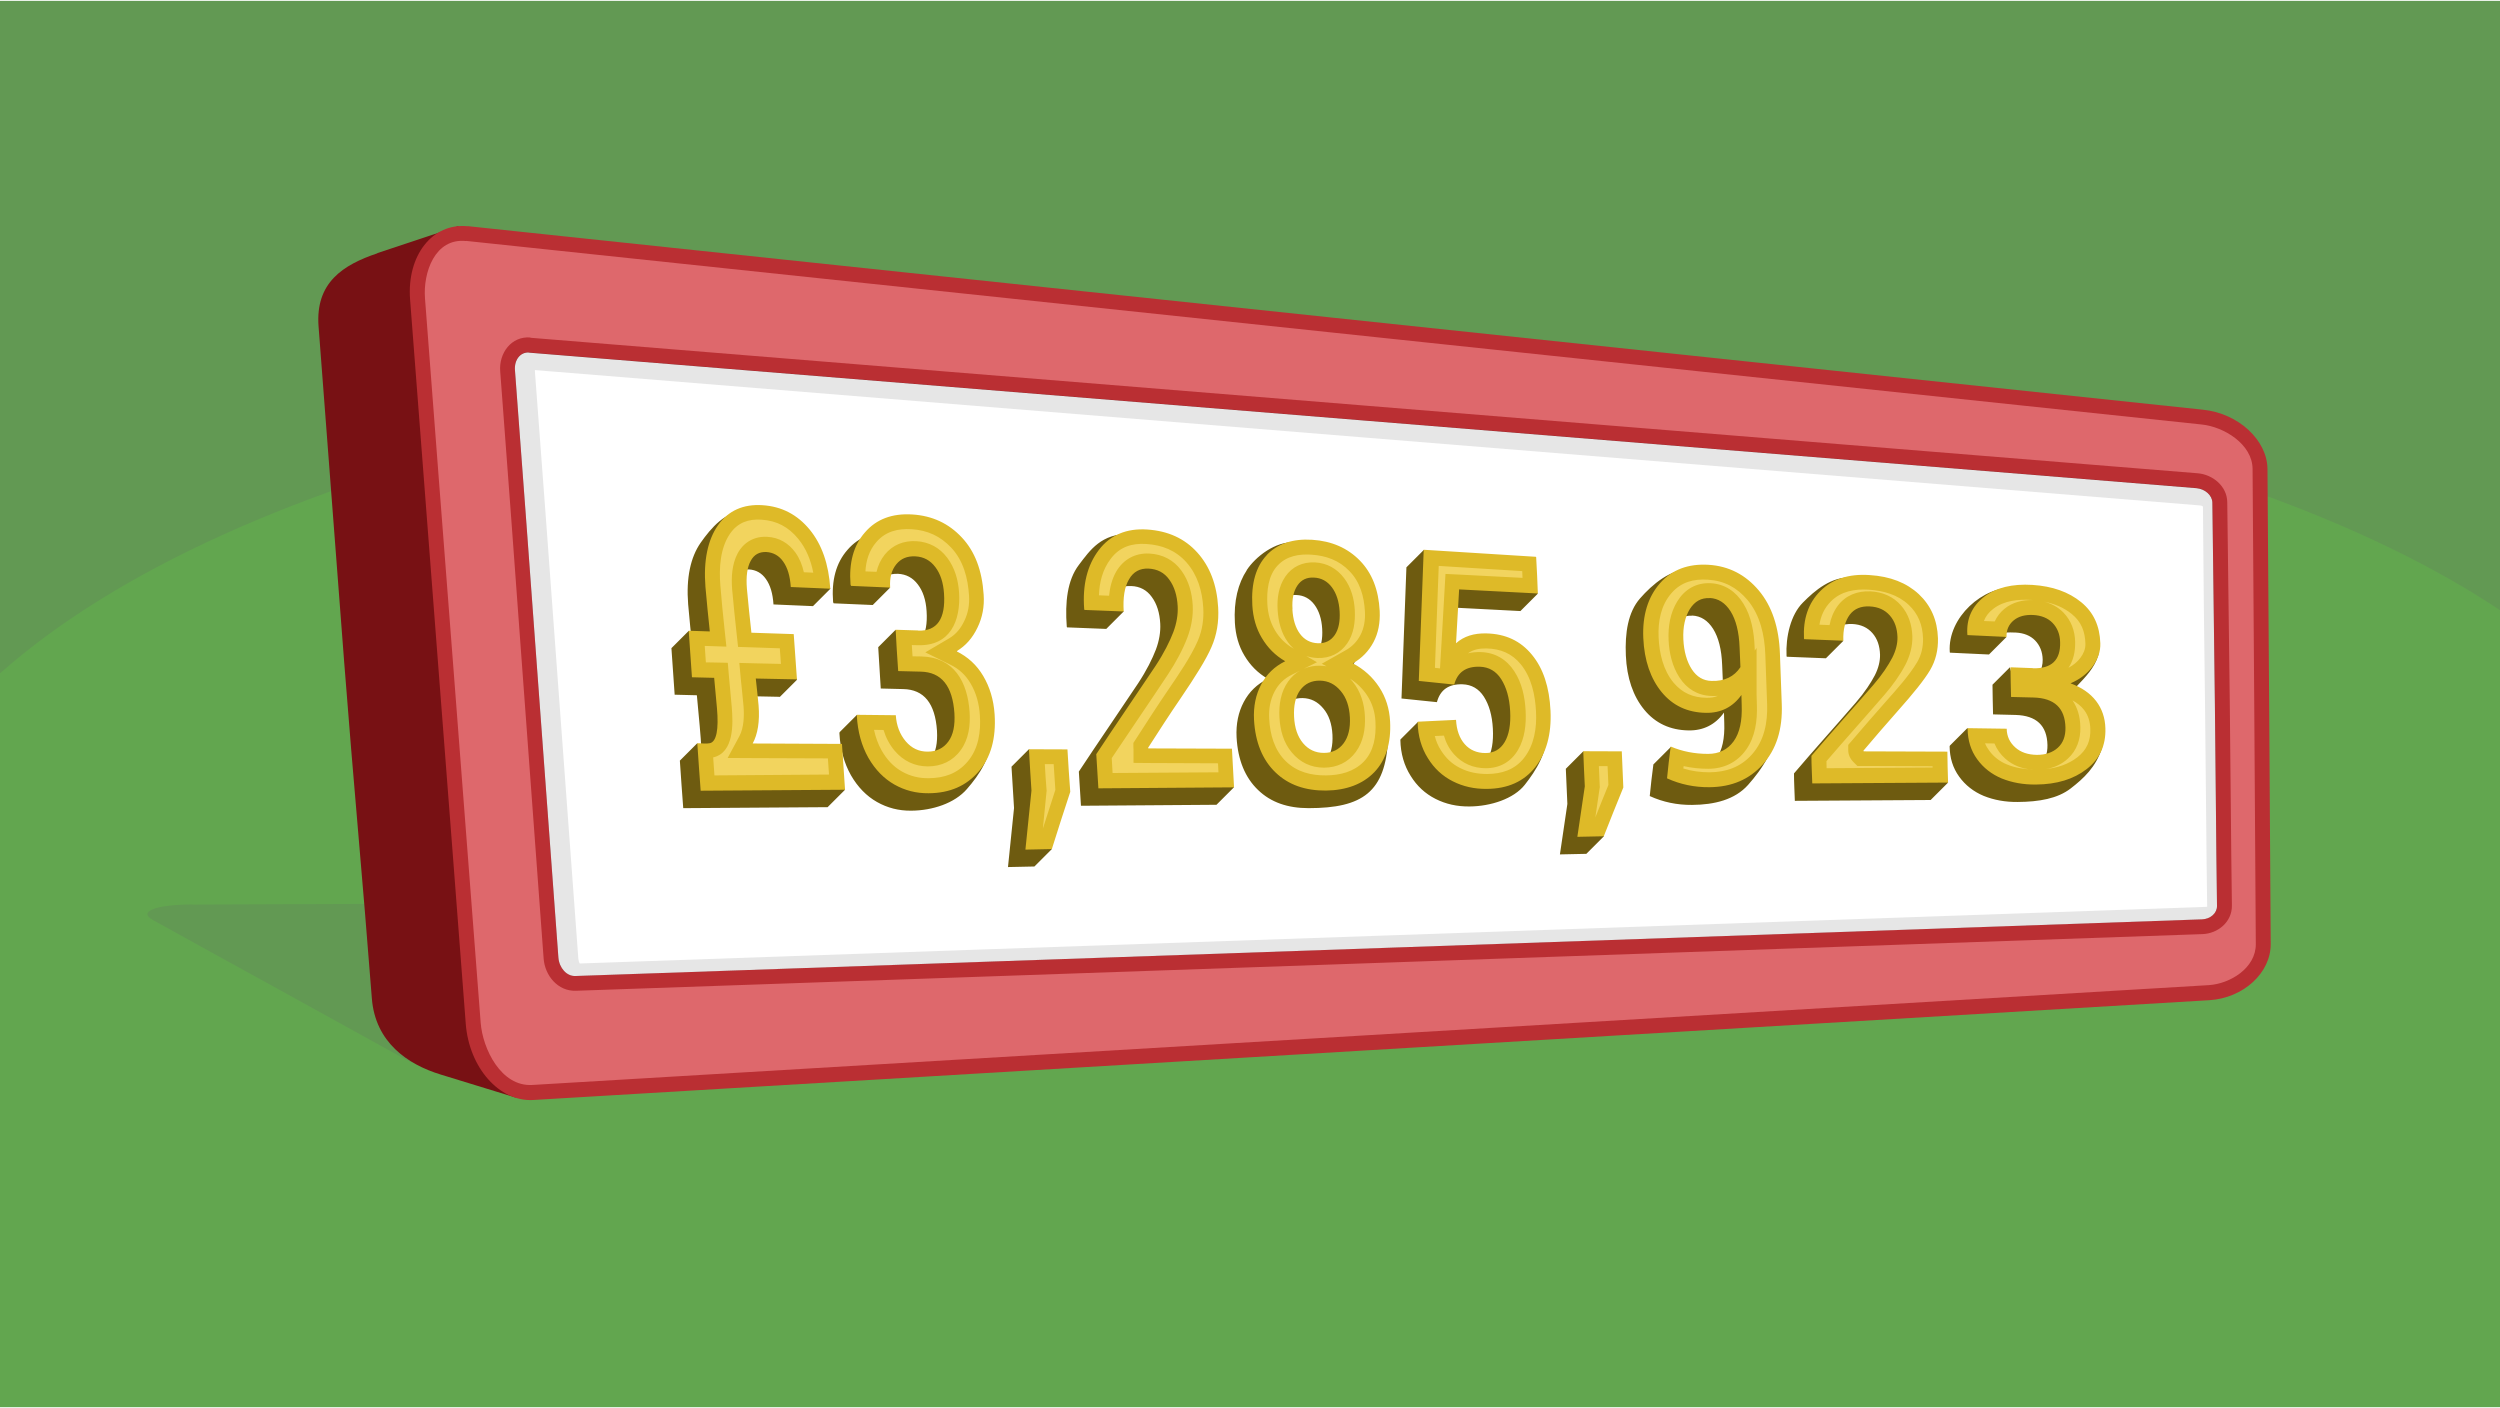
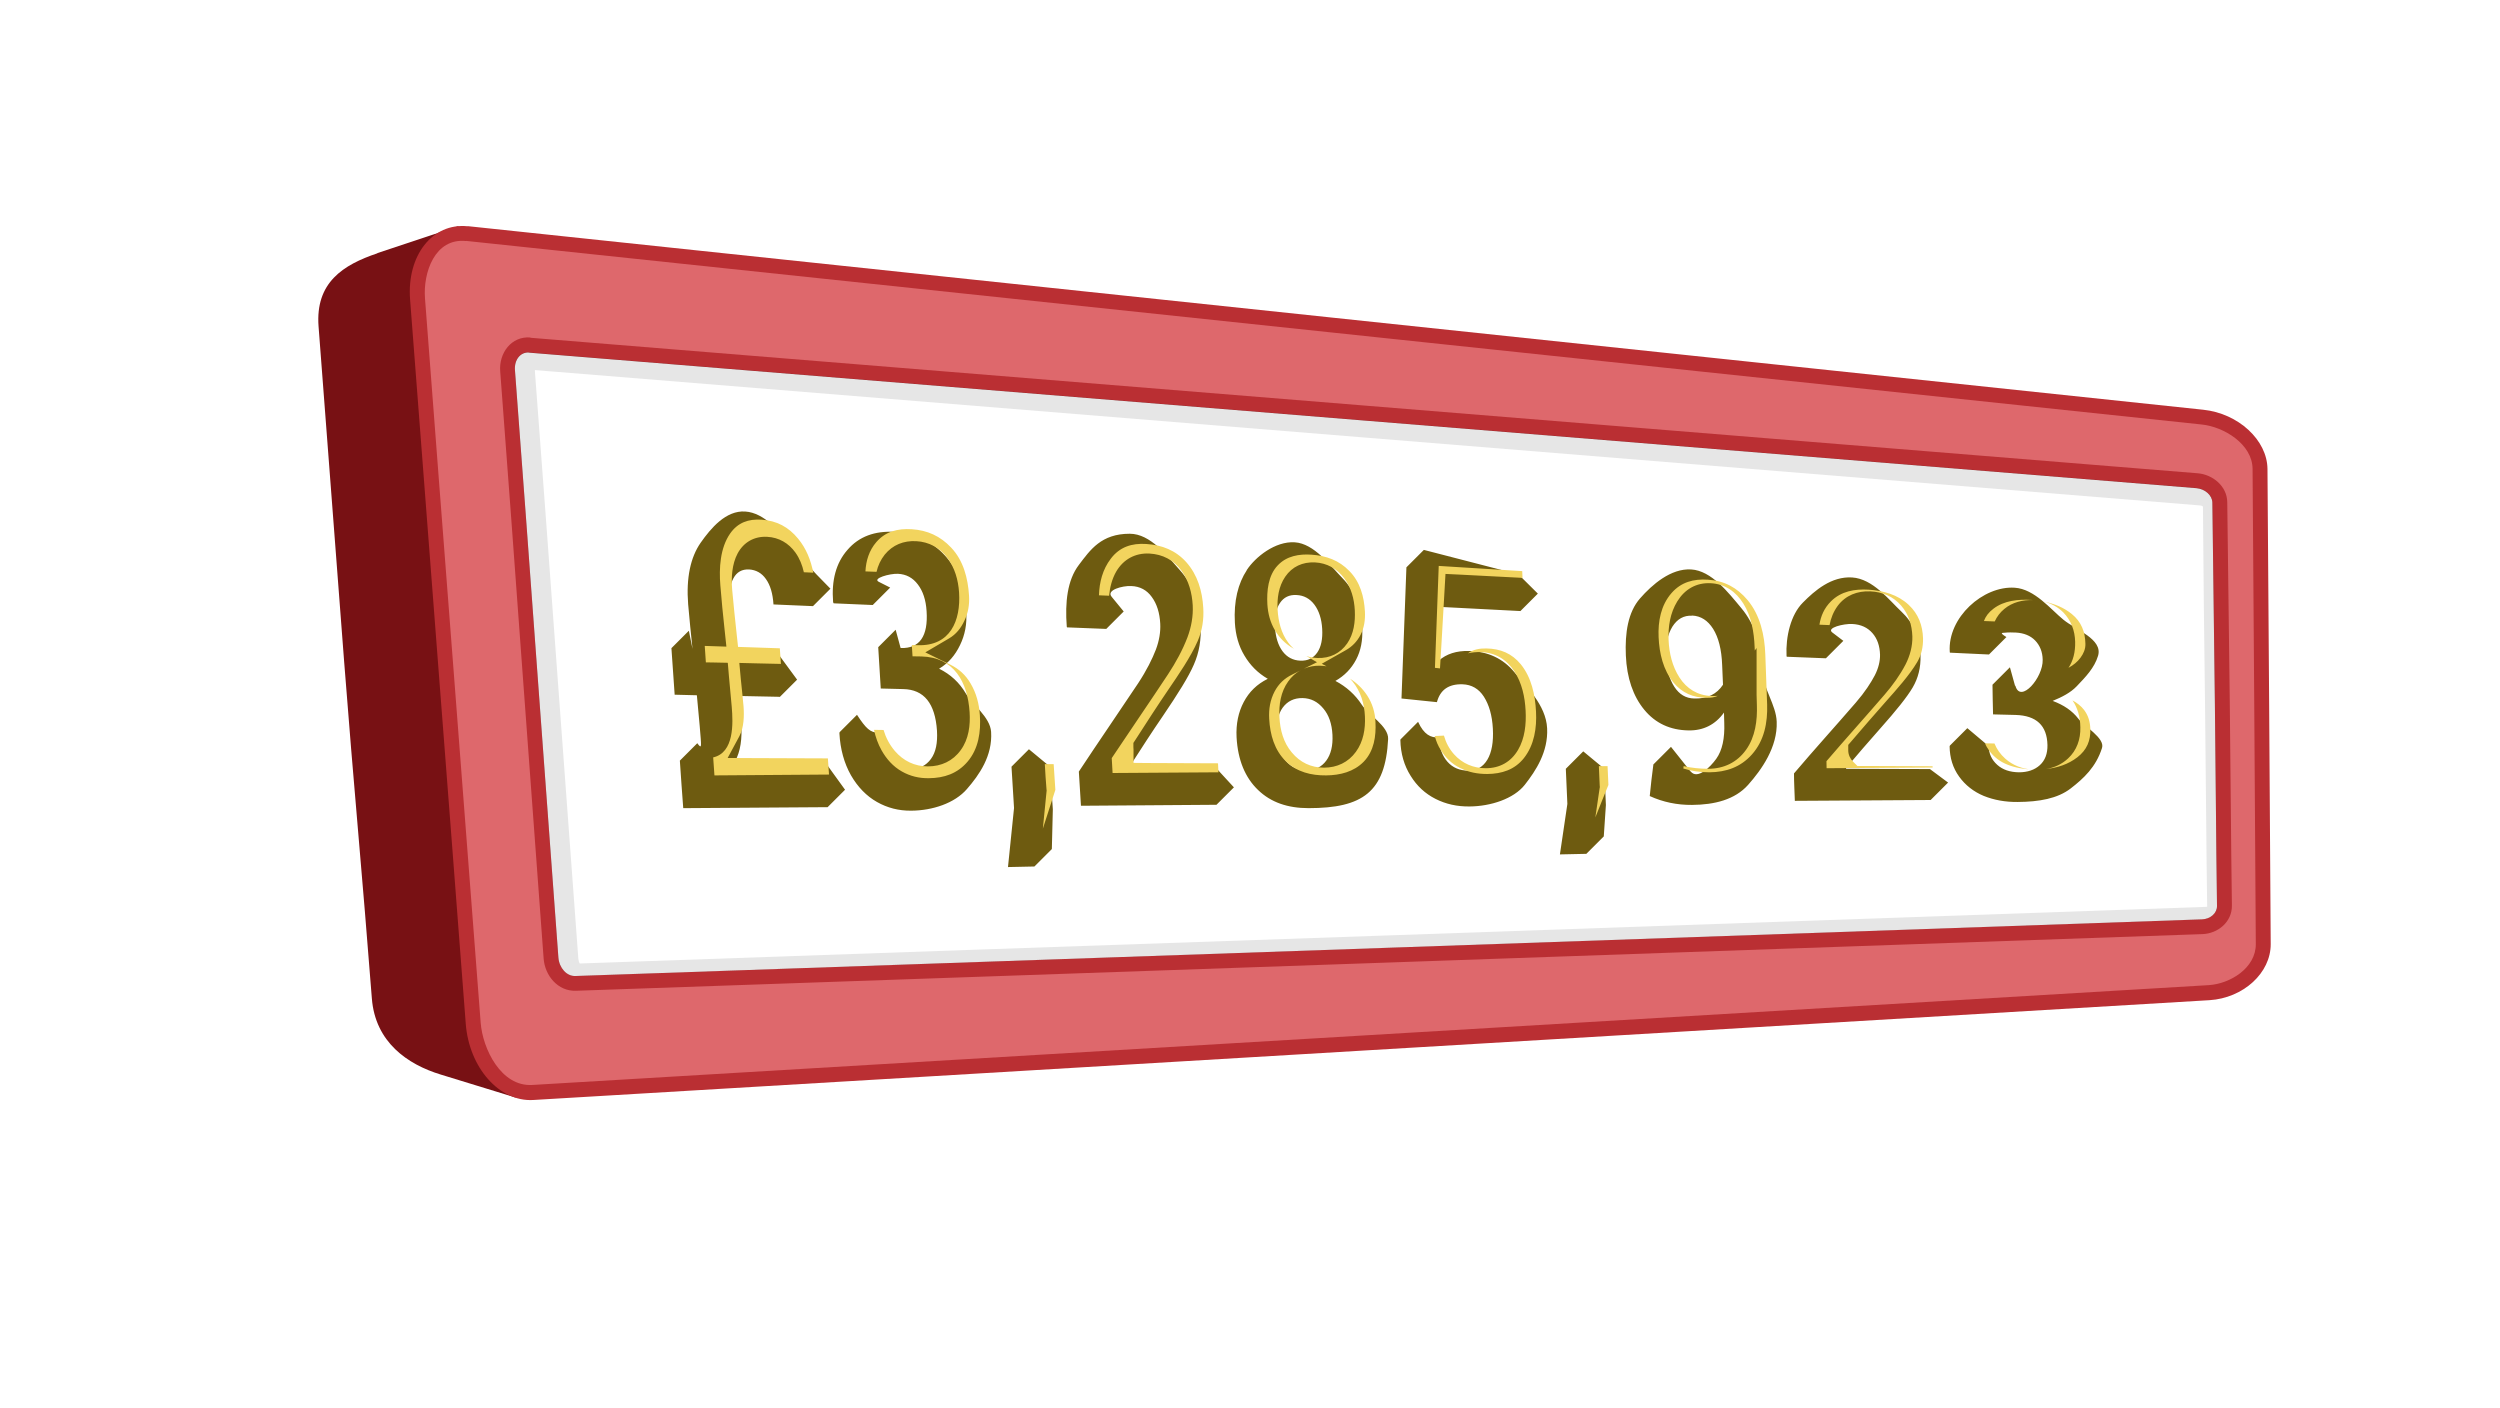
<svg xmlns="http://www.w3.org/2000/svg" xml:space="preserve" width="593px" height="334px" version="1.1" style="shape-rendering:geometricPrecision; text-rendering:geometricPrecision; image-rendering:optimizeQuality; fill-rule:evenodd; clip-rule:evenodd" viewBox="0 0 17783 10003">
  <defs>
    <style type="text/css">
   
    .fil1 {fill:#629953}
    .fil0 {fill:#62A64F}
    .fil2 {fill:#781114}
    .fil3 {fill:#BA2F33}
    .fil4 {fill:#DE686C}
    .fil5 {fill:#E6E6E6}
    .fil9 {fill:#F2D45E}
    .fil6 {fill:white}
    .fil7 {fill:#6E5B10;fill-rule:nonzero}
    .fil8 {fill:#DEBA28;fill-rule:nonzero}
   
  </style>
  </defs>
  <g id="Layer_x0020_1">
    <g id="_979310416">
-       <rect class="fil0" width="17783" height="10003" />
-       <path class="fil1" d="M17783 0l0 4334c-3814,-2545 -14395,-2545 -17783,449l0 -4783 17783 0z" />
-       <path class="fil1" d="M1367 6428c2187,-9 4378,-17 6567,-26 2187,-9 4378,-17 6567,-26 265,-1 521,22 567,50 127,79 256,158 384,237 128,79 253,158 381,237 47,29 -113,63 -354,76 -1993,107 -3987,214 -5977,321 -1992,107 -3986,214 -5977,321 -241,13 -527,-26 -636,-86 -300,-165 -599,-331 -900,-497 -301,-165 -601,-331 -901,-497 -109,-60 16,-110 281,-111z" />
      <path class="fil2" d="M2684 1794l574 -191c985,917 3756,448 5733,653 2105,218 4214,435 6322,653 256,26 466,216 468,421 4,563 9,1127 12,1690 3,563 6,1126 10,1690 1,205 -200,384 -446,399 -2037,118 -4075,236 -6111,355 -1914,111 -4060,-152 -5580,336l-531 -163c-236,-72 -466,-230 -490,-542 -66,-858 -131,-1536 -197,-2394 -66,-858 -117,-1526 -182,-2385 -24,-313 175,-439 419,-521z" />
      <path class="fil3" d="M3326 1602c2057,217 4115,435 6172,653 2057,218 4115,435 6174,653 250,26 455,216 457,421 4,563 8,1127 12,1690 4,563 7,1126 11,1690 1,205 -195,384 -436,399 -1988,118 -3976,236 -5963,355 -1987,118 -3975,236 -5961,355 -240,14 -455,-230 -479,-542 -66,-858 -131,-1717 -198,-2576 -66,-858 -132,-1717 -198,-2576 -24,-313 159,-547 409,-521zm438 899c1977,161 3953,321 5930,482 1976,161 3952,321 5930,482 61,5 112,51 113,102 6,478 12,956 18,1435 6,477 8,956 15,1434 1,51 -46,94 -107,96 -1930,67 -3858,135 -5786,202 -1928,67 -3856,134 -5785,201 -61,2 -114,-57 -120,-131 -52,-696 -103,-1392 -154,-2088 -51,-696 -102,-1393 -155,-2090 -6,-74 39,-131 101,-126z" />
      <path class="fil4" d="M3315 1708c-222,-23 -306,225 -292,407 66,859 131,1718 198,2576 66,859 132,1717 198,2576 14,187 145,457 367,444 1987,-118 3974,-236 5961,-355 1988,-118 3975,-236 5963,-355 153,-9 337,-122 336,-292 -4,-563 -7,-1126 -11,-1690 -4,-563 -8,-1127 -12,-1690 -1,-176 -204,-300 -362,-316 -2058,-218 -4116,-435 -6174,-653 -2057,-218 -4115,-436 -6172,-653zm458 688c1977,161 3953,321 5930,482 1977,161 3953,321 5930,482 108,9 209,93 210,206 6,478 12,957 18,1435 6,478 8,956 15,1433 2,116 -98,200 -210,204 -1929,67 -3857,135 -5786,202 -1928,67 -3856,134 -5784,201 -128,4 -220,-108 -229,-229 -52,-696 -103,-1392 -154,-2089 -51,-697 -102,-1393 -155,-2089 -10,-128 79,-251 215,-240z" />
      <path class="fil5" d="M3764 2502c1977,161 3953,321 5930,482 1976,161 3952,321 5930,482 61,5 112,51 113,102 6,478 12,956 18,1435 6,477 8,956 15,1434 1,51 -46,94 -107,96 -1930,67 -3858,135 -5786,202 -1928,67 -3856,134 -5785,201 -61,2 -114,-57 -120,-131 -52,-696 -103,-1392 -154,-2088 -51,-696 -102,-1393 -155,-2090 -6,-74 39,-131 101,-126z" />
      <path class="fil6" d="M3805 2626c0,4 0,8 0,11 53,697 104,1393 155,2090 51,696 102,1392 154,2088 1,9 6,29 10,32 1928,-68 3856,-134 5785,-201 1929,-67 3857,-135 5786,-202 1,0 3,0 5,-1 -7,-474 -9,-948 -15,-1422 -6,-478 -12,-957 -15,-1424 -3,-4 -13,-8 -18,-8 -1977,-161 -3953,-321 -5930,-482 -1972,-161 -3944,-321 -5916,-481z" />
      <path class="fil7" d="M5545 4950c-99,-2 -196,-4 -293,-6 6,64 15,128 20,192 9,113 -6,204 -42,270 211,1 422,2 635,3l146 202 -124 124c-344,2 -686,5 -1027,7 -9,-113 -16,-225 -24,-338l124 -124c35,48 29,25 17,-124 -6,-72 -13,-145 -20,-217 -53,-1 -105,-2 -158,-4l-23 -331 124 -124 26 129c-11,-105 -22,-211 -31,-317 -15,-188 17,-335 89,-438 73,-104 180,-231 317,-222 138,9 248,147 335,252 72,87 111,136 271,297l-124 124c-94,-4 -187,-8 -281,-12 -5,-78 -23,-138 -54,-181 -30,-43 -71,-65 -120,-68 -50,-2 -87,18 -111,63 -25,45 -34,111 -27,198 9,105 21,209 32,313 99,4 201,7 301,10l147 200 -124 124zm863 -347c133,4 195,-83 183,-263 -5,-79 -26,-142 -62,-189 -36,-48 -83,-73 -141,-76 -59,-3 -185,33 -137,57l81 41 -124 124c-92,-4 -185,-8 -278,-12 -2,-4 -4,-7 -4,-10 -12,-152 20,-277 103,-371 81,-94 194,-136 337,-127 142,9 259,64 352,164 93,99 144,234 155,407 6,84 -9,162 -44,234 -35,73 -83,129 -149,168 81,40 144,98 190,176 46,78 173,168 180,273 11,171 -85,307 -172,407 -87,101 -245,153 -396,154 -89,1 -170,-20 -244,-62 -74,-42 -136,-105 -185,-190 -48,-85 -76,-185 -82,-298 0,-2 1,-5 1,-8l124 -124c64,98 95,127 152,127 5,75 29,136 71,186 42,49 93,73 155,73 64,0 113,-24 148,-72 35,-48 48,-114 43,-201 -13,-194 -92,-293 -240,-296 -55,-1 -108,-2 -160,-4l-18 -294 124 -124 35 129zm1061 845l20 302 -7 283 -124 124 -188 4 43 -420 -18 -294 124 -124 151 125zm220 276c-5,-81 -10,-161 -15,-242 139,-211 282,-418 421,-627 62,-94 102,-176 127,-241 24,-64 34,-126 31,-184 -4,-77 -24,-141 -60,-190 -35,-49 -84,-76 -147,-78 -61,-3 -179,28 -139,76l86 105 -124 124c-94,-4 -186,-8 -279,-11 -1,-2 -2,-4 -2,-7 -13,-171 4,-329 86,-437 81,-107 159,-222 362,-222 148,0 266,158 356,258 89,99 139,229 148,390 6,103 -10,197 -48,283 -37,86 -112,206 -220,365 -79,115 -154,232 -230,350 0,2 1,4 1,5 199,1 397,2 595,2l139 151 -124 124c-322,2 -644,5 -965,7zm1392 -508c4,80 25,141 64,188 38,45 87,69 148,69 60,0 107,-23 141,-69 33,-45 48,-106 44,-184 -4,-77 -25,-140 -65,-187 -40,-48 -88,-73 -148,-74 -60,-1 -107,22 -141,68 -33,46 -47,110 -43,188zm-12 -765c4,73 22,132 54,175 32,43 75,65 127,67 53,2 92,-18 120,-58 28,-41 39,-97 35,-168 -4,-71 -23,-129 -55,-172 -33,-44 -76,-67 -128,-69 -51,-3 -90,16 -117,56 -28,41 -40,97 -35,170zm-201 -402c62,-94 203,-207 342,-198 139,9 252,166 339,255 86,88 133,207 141,358 4,84 -10,158 -44,222 -34,64 -82,114 -147,151 78,41 141,98 188,170 47,72 191,152 187,243 -19,377 -181,492 -566,492 -148,0 -268,-41 -359,-129 -92,-88 -144,-213 -153,-375 -5,-95 13,-179 51,-251 38,-72 94,-127 171,-165 -71,-41 -125,-96 -166,-165 -41,-68 -63,-146 -68,-233 -9,-156 23,-281 85,-375zm1935 32l136 135 -124 124c-187,-10 -374,-19 -560,-29 -7,128 -15,256 -22,383 56,-50 128,-72 215,-70 137,3 244,54 325,152 80,98 224,231 232,398 8,168 -80,301 -159,402 -79,100 -243,153 -393,154 -89,1 -169,-17 -242,-54 -73,-37 -132,-91 -177,-164 -46,-73 -71,-158 -73,-255 0,-2 1,-4 2,-5l124 -124c42,91 90,114 147,111 4,74 25,131 62,173 37,42 87,63 147,63 61,0 106,-26 137,-78 31,-52 44,-126 39,-220 -5,-95 -27,-170 -64,-228 -36,-56 -87,-86 -152,-88 -99,-3 -159,40 -182,127 -84,-8 -169,-17 -252,-26 12,-311 23,-622 35,-933l124 -124 673 174zm609 1381l11 258 -15 223 -124 124 -188 4 53 -359 -11 -250 124 -124 151 125zm614 19c48,60 139,-30 182,-90 43,-60 61,-146 57,-255 -1,-25 -2,-49 -2,-74 -61,86 -147,129 -252,127 -131,-2 -236,-51 -315,-147 -79,-96 -124,-225 -131,-386 -7,-160 15,-308 101,-406 85,-97 219,-215 364,-206 144,9 263,163 357,276 93,111 144,262 150,451 4,119 97,237 101,356 7,181 -108,342 -203,449 -94,106 -240,142 -399,143 -106,1 -207,-20 -301,-63 7,-75 16,-150 26,-226 0,0 0,0 1,0l124 -124 140 176zm11 -1108c-60,-3 -106,23 -141,78 -34,56 -50,127 -46,215 4,87 25,159 60,213 35,54 82,82 141,83 93,3 161,-31 205,-98 -2,-46 -4,-93 -6,-140 -4,-111 -26,-196 -64,-257 -38,-60 -87,-92 -149,-95zm730 1317c-2,-65 -6,-130 -6,-195 145,-171 295,-336 440,-504 65,-75 107,-141 135,-194 26,-51 38,-101 37,-147 -2,-62 -19,-113 -54,-153 -35,-40 -82,-62 -144,-65 -61,-3 -185,27 -142,60l79 60 -124 124c-93,-4 -185,-7 -278,-11 -1,-2 -2,-3 -2,-5 -7,-138 30,-294 116,-380 85,-86 203,-188 350,-179 149,9 265,163 351,243 86,81 132,185 136,314 2,83 -16,158 -56,226 -40,68 -118,165 -231,292 -83,93 -163,187 -243,281 0,2 1,4 2,5 198,1 396,1 595,2l129 96 -124 124c-323,2 -644,4 -965,6zm1569 -818c36,128 198,-58 194,-186 -1,-56 -20,-102 -54,-137 -33,-34 -80,-53 -137,-56 -26,-1 -53,-2 -77,1 -15,2 -47,-4 10,31l-124 124c-93,-4 -185,-8 -278,-13 -1,-2 -1,-4 -1,-6 -16,-244 238,-471 462,-456 142,9 258,156 347,228 88,72 281,138 246,256 -26,87 -90,152 -152,217 -44,46 -105,77 -171,104 78,29 139,70 182,126 42,55 192,139 169,209 -43,136 -131,217 -223,288 -93,72 -225,95 -376,96 -89,1 -170,-14 -242,-43 -72,-30 -131,-76 -175,-137 -45,-62 -67,-134 -68,-216 0,-1 1,-4 2,-5l124 -124 152 128c1,54 21,97 61,133 39,35 90,52 154,53 61,0 112,-17 149,-51 37,-34 55,-81 54,-143 -3,-139 -79,-210 -227,-214 -54,-1 -106,-2 -160,-4 -1,-70 -4,-140 -4,-211l124 -124 36 130z" />
-       <path class="fil8" d="M5669 4826c-99,-2 -196,-4 -293,-6 6,64 15,128 20,192 9,113 -6,204 -42,270 211,1 422,2 635,3 7,109 15,217 22,326 -344,2 -686,5 -1027,7 -9,-113 -16,-225 -24,-338 31,0 61,6 89,0 48,-10 64,-99 51,-248 -6,-72 -13,-145 -20,-217 -53,-1 -105,-2 -158,-4 -7,-110 -16,-221 -23,-331 50,1 100,3 150,5 -11,-105 -22,-211 -31,-317 -15,-188 17,-335 89,-438 73,-104 180,-152 317,-143 138,9 248,68 335,173 87,106 136,246 147,421 -94,-4 -187,-8 -281,-12 -5,-78 -23,-138 -54,-181 -30,-43 -71,-65 -120,-68 -50,-2 -87,18 -111,63 -25,45 -34,111 -27,198 9,105 21,209 32,313 99,4 201,7 301,10 7,108 16,216 23,323zm863 -347c133,5 195,-83 183,-263 -5,-79 -26,-142 -62,-189 -36,-48 -83,-73 -141,-76 -59,-3 -103,15 -137,57 -33,41 -48,96 -43,165 -92,-4 -185,-8 -278,-12 -2,-4 -4,-7 -4,-10 -12,-152 20,-277 103,-371 81,-94 194,-136 337,-127 142,9 259,64 352,164 93,99 144,234 155,407 6,84 -9,162 -44,234 -35,73 -83,129 -149,168 81,40 144,98 190,176 46,78 74,168 81,273 11,171 -27,307 -114,407 -87,101 -204,153 -355,154 -89,1 -170,-20 -244,-62 -74,-42 -136,-105 -185,-190 -48,-85 -76,-185 -82,-298 0,-2 1,-5 1,-8 93,1 185,2 276,3 5,75 29,136 71,186 42,49 93,73 155,73 64,0 113,-24 148,-72 35,-48 48,-114 43,-201 -13,-194 -92,-293 -240,-296 -55,-1 -108,-2 -160,-4 -7,-98 -13,-195 -18,-294 53,2 105,4 159,5zm1061 845c6,101 12,201 20,302 -45,135 -88,271 -131,407 -64,1 -126,2 -188,4 15,-140 29,-280 43,-420 -7,-98 -12,-195 -18,-294 92,1 183,1 275,1zm220 276c-5,-81 -10,-161 -15,-242 139,-211 282,-418 421,-627 62,-94 102,-176 127,-241 24,-64 34,-126 31,-184 -4,-77 -24,-141 -60,-190 -35,-49 -84,-75 -147,-78 -61,-3 -108,22 -139,76 -32,54 -44,130 -38,229 -94,-4 -186,-8 -279,-11 -1,-2 -2,-4 -2,-7 -13,-171 22,-311 104,-419 81,-107 198,-156 345,-146 148,10 266,64 356,164 89,99 139,229 148,390 6,103 -10,197 -48,283 -37,86 -112,206 -220,365 -79,115 -154,232 -230,350 0,2 1,4 1,5 199,1 397,2 595,2 5,92 10,184 15,275 -322,2 -644,5 -965,7zm1392 -508c4,80 25,141 64,188 38,45 87,69 148,69 60,0 107,-23 141,-69 33,-45 48,-106 44,-184 -4,-77 -25,-140 -65,-187 -40,-48 -88,-73 -148,-74 -60,-1 -107,22 -141,68 -33,46 -47,110 -43,188zm-12 -765c4,73 22,132 54,175 32,43 75,65 127,67 53,2 92,-18 120,-58 28,-41 39,-97 35,-168 -4,-71 -23,-129 -55,-172 -33,-44 -76,-67 -128,-69 -51,-3 -90,16 -117,56 -28,41 -40,97 -35,170zm-183 -385c77,-81 186,-118 324,-109 139,9 252,59 339,148 86,88 133,207 141,358 4,84 -10,158 -44,222 -34,64 -82,114 -147,151 78,41 141,98 188,170 47,72 72,152 77,243 8,155 -30,275 -112,361 -82,85 -198,129 -344,131 -148,1 -268,-41 -359,-129 -92,-88 -144,-213 -153,-375 -5,-95 13,-179 51,-251 38,-72 94,-127 171,-165 -71,-41 -125,-96 -166,-165 -41,-68 -63,-146 -68,-233 -9,-156 26,-276 103,-357zm1917 14c5,87 9,174 12,259 -187,-10 -374,-19 -560,-29 -7,128 -15,256 -22,383 56,-50 128,-72 215,-70 137,3 244,53 325,152 81,98 124,231 132,398 8,168 -30,301 -109,402 -79,100 -193,153 -344,154 -89,1 -169,-17 -242,-54 -73,-37 -132,-91 -177,-164 -46,-73 -71,-158 -73,-255 0,-2 1,-4 2,-5 90,-4 181,-8 271,-13 4,74 25,131 62,173 37,42 87,63 147,63 61,0 106,-26 137,-78 31,-52 44,-126 39,-220 -5,-95 -27,-170 -64,-228 -36,-56 -87,-86 -152,-88 -99,-3 -159,40 -182,127 -84,-8 -169,-17 -252,-26 12,-311 23,-622 35,-933 265,17 531,34 797,50zm609 1381c4,86 7,172 11,258 -48,116 -93,231 -139,347 -64,1 -126,2 -188,4 17,-120 35,-240 53,-359 -5,-83 -7,-167 -11,-250 92,0 183,1 275,1zm614 19c77,0 139,-30 182,-90 43,-60 61,-146 57,-255 -1,-25 -2,-49 -2,-74 -61,86 -147,129 -252,127 -131,-2 -236,-51 -315,-147 -79,-96 -124,-225 -131,-386 -7,-160 33,-291 119,-389 85,-97 202,-140 346,-131 144,9 263,71 357,183 93,111 144,262 150,451 4,119 9,237 13,356 7,181 -39,323 -135,430 -94,106 -221,161 -380,162 -106,1 -207,-20 -301,-63 7,-75 16,-150 26,-226 0,0 0,0 1,0 79,34 168,52 264,52zm11 -1108c-60,-3 -106,23 -141,78 -34,56 -50,127 -46,215 4,87 25,159 60,213 35,54 82,82 141,83 93,3 161,-31 205,-98 -2,-46 -4,-93 -6,-140 -4,-111 -26,-196 -64,-257 -38,-60 -87,-92 -149,-95zm730 1317c-2,-65 -6,-130 -6,-195 145,-171 295,-336 440,-504 65,-75 107,-141 135,-194 26,-51 38,-101 37,-147 -2,-62 -19,-113 -54,-153 -35,-40 -82,-62 -144,-65 -61,-3 -109,16 -142,60 -32,43 -48,104 -45,184 -93,-4 -185,-7 -278,-11 -1,-2 -2,-3 -2,-5 -7,-138 30,-251 116,-337 85,-86 203,-124 350,-114 149,9 265,56 351,136 86,81 132,185 136,314 2,83 -16,158 -56,226 -40,68 -118,165 -231,292 -83,93 -163,187 -243,281 0,2 1,4 2,5 198,1 396,1 595,2 1,74 2,147 5,220 -323,2 -644,4 -965,6zm1569 -818c133,4 198,-58 194,-186 -1,-56 -20,-102 -54,-137 -33,-34 -80,-53 -137,-56 -59,-3 -105,10 -139,38 -35,29 -53,68 -51,118 -93,-4 -185,-8 -278,-13 -1,-2 -1,-4 -1,-6 -7,-110 33,-199 119,-266 85,-66 201,-94 344,-85 142,9 258,50 347,123 88,72 132,169 136,292 2,60 -18,115 -56,166 -38,51 -90,91 -156,119 78,29 139,70 182,126 42,55 64,120 66,194 4,122 -41,219 -133,290 -93,72 -212,109 -362,110 -89,1 -170,-14 -242,-43 -72,-30 -131,-76 -175,-137 -45,-62 -67,-134 -68,-216 0,-1 1,-4 2,-5 92,1 183,2 276,4 1,54 21,97 61,133 39,35 90,52 154,53 61,0 112,-17 149,-51 37,-34 55,-81 54,-143 -3,-139 -79,-210 -227,-214 -54,-1 -106,-2 -160,-4 -1,-70 -4,-140 -4,-211 53,2 105,4 160,6z" />
      <path class="fil9" d="M5555 4717c-3,-37 -5,-74 -8,-112 -68,-2 -137,-4 -205,-7l-92 -3 -10 -92c-11,-105 -23,-210 -32,-316 -7,-86 -2,-180 39,-257 43,-80 119,-123 210,-118 83,4 153,45 201,112 30,42 49,90 60,140 22,1 45,2 67,3 -17,-88 -50,-172 -108,-242 -68,-83 -152,-128 -260,-135 -93,-6 -168,20 -223,98 -72,103 -80,248 -70,369 8,105 19,210 30,314l13 122 -122 -4c-11,0 -22,-1 -32,-1 3,39 6,78 8,117 20,0 41,1 61,1l95 2 8 95c6,73 14,145 20,218 10,118 18,326 -132,360 3,43 6,85 9,128 272,-2 543,-4 815,-6 -3,-38 -5,-76 -8,-115 -179,-1 -357,-1 -536,-2l-177 -1 84 -156c32,-60 34,-145 29,-211 -5,-63 -13,-126 -19,-190l-11 -119 120 3c59,1 118,3 177,4zm602 -659c26,1 52,2 78,3 10,-44 29,-85 58,-122 57,-70 135,-101 225,-96 90,5 166,46 220,118 54,72 78,158 84,246 13,203 -63,383 -293,376 -14,0 -29,-1 -43,-1 2,27 3,53 5,80 21,0 42,1 63,1 233,5 329,183 343,396 6,94 -6,192 -63,270 -56,78 -139,116 -234,116 -94,0 -174,-39 -235,-110 -38,-45 -64,-95 -80,-149 -23,0 -46,0 -68,-1 11,51 28,100 54,146 35,62 82,115 144,150 60,34 123,49 192,48 110,-1 203,-33 275,-117 79,-92 96,-214 88,-331 -5,-80 -25,-157 -66,-226 -35,-60 -83,-104 -145,-134l-177 -87 170 -100c49,-29 83,-72 107,-123 28,-57 38,-117 34,-181 -8,-124 -40,-249 -127,-341 -77,-82 -169,-124 -281,-131 -98,-6 -185,15 -251,91 -52,60 -74,133 -78,209zm1337 1371c-21,0 -42,0 -62,0 3,60 7,119 12,179l1 9 -1 9c-8,87 -17,175 -26,262 29,-92 59,-185 89,-276 -4,-61 -8,-122 -12,-182zm420 63c251,-1 502,-3 753,-5 -1,-21 -2,-42 -3,-64 -165,0 -330,-1 -495,-2l-106 -1 0 -95c-1,-5 -1,-11 -1,-16l0 -31 17 -26c76,-118 152,-236 231,-352 71,-104 160,-233 210,-348 32,-75 44,-153 39,-235 -7,-119 -40,-234 -121,-325 -76,-84 -172,-122 -284,-129 -103,-7 -190,21 -253,105 -58,76 -81,167 -84,260 24,1 48,2 72,3 6,-60 21,-120 51,-172 51,-87 135,-133 236,-128 94,5 173,46 228,122 52,72 75,158 80,246 4,78 -10,154 -37,227 -35,92 -84,181 -138,263 -132,200 -268,397 -401,597 2,35 4,71 6,106zm1289 -884c-14,-13 -28,-27 -40,-44 -50,-67 -70,-150 -75,-232 -5,-82 7,-167 54,-236 49,-72 124,-106 211,-102 85,4 157,44 208,112 50,66 72,148 76,230 4,81 -7,166 -54,234 -49,71 -124,107 -211,104 -28,-1 -55,-6 -80,-14l76 44 -93 46c36,-15 76,-23 118,-21 15,0 29,2 43,4l-34 -18 170 -96c46,-26 80,-61 105,-108 27,-52 35,-109 32,-167 -6,-107 -34,-211 -111,-289 -73,-76 -165,-109 -269,-116 -88,-6 -177,9 -240,76 -69,72 -79,183 -74,277 4,65 20,128 54,185 32,54 74,96 129,128l6 4zm48 154l-60 30c-55,27 -95,65 -124,119 -32,61 -43,127 -39,195 6,113 37,224 120,304 78,75 178,100 285,99 99,-1 197,-25 268,-98 73,-76 88,-181 83,-282 -3,-69 -22,-132 -60,-190 -32,-48 -72,-87 -121,-118 6,6 12,13 17,19 59,71 85,159 89,250 4,89 -11,178 -64,251 -54,75 -135,113 -227,113 -92,0 -170,-37 -229,-108 -60,-71 -83,-159 -88,-250 -5,-89 9,-181 62,-255 24,-34 54,-61 87,-79zm1577 -706c-198,-12 -396,-25 -594,-37 -9,242 -18,483 -27,725 12,1 24,3 36,4l11 -184c7,-128 15,-256 22,-383l6 -105 105 5c148,8 295,15 443,23 -1,-16 -1,-31 -2,-47zm-388 585c29,-7 60,-10 94,-9 101,3 183,52 238,137 54,83 75,182 80,280 5,94 -5,196 -54,279 -50,85 -130,130 -229,130 -88,0 -167,-33 -226,-99 -35,-39 -58,-84 -72,-133 -22,1 -44,2 -65,3 9,36 23,70 44,102 34,54 77,96 135,125 61,31 125,43 194,43 104,-1 195,-30 261,-113 74,-94 92,-215 86,-331 -6,-118 -32,-242 -108,-336 -64,-78 -145,-111 -245,-113 -47,-1 -94,7 -132,35zm996 802c-21,0 -42,0 -63,0 2,46 4,92 6,138l1 11 -2 11c-10,68 -20,137 -30,205 31,-77 61,-154 93,-231 -2,-44 -4,-88 -6,-133zm786 -500c-16,1 -32,2 -49,1 -97,-3 -175,-51 -227,-132 -51,-79 -73,-173 -77,-266 -4,-96 11,-192 62,-275 53,-86 135,-134 237,-129 102,5 180,60 233,145 57,91 76,204 80,309 0,8 1,17 1,25l13 -18 0 334c0,23 2,47 2,70 4,111 -11,228 -77,320 -64,90 -159,135 -269,135 -59,0 -118,-6 -175,-19 -1,6 -1,11 -2,17 60,19 122,27 186,27 119,-1 222,-37 302,-127 88,-99 112,-227 108,-355 -4,-119 -9,-237 -13,-356 -5,-137 -36,-279 -126,-387 -75,-89 -166,-138 -282,-145 -102,-7 -191,17 -259,95 -76,87 -97,201 -92,314 5,114 32,233 106,323 62,74 139,107 235,108 31,1 59,-4 83,-15zm720 -506c24,1 48,2 72,3 9,-49 28,-96 58,-137 56,-75 140,-107 232,-103 86,4 163,36 219,101 54,62 77,138 80,219 2,69 -17,138 -48,199 -40,77 -92,149 -149,215 -137,159 -277,314 -414,474 0,17 1,33 1,50 251,-1 502,-3 754,-5 0,-3 0,-6 0,-9 -164,-1 -328,-1 -491,-2l-44 0 -31 -31c-21,-21 -34,-50 -34,-80l0 -39 26 -30c81,-94 162,-189 245,-282 71,-80 164,-183 219,-276 31,-52 43,-109 42,-169 -3,-94 -33,-174 -102,-239 -78,-73 -180,-101 -285,-108 -99,-6 -196,11 -268,83 -48,48 -72,104 -82,166zm1801 540c34,50 54,113 55,190 2,85 -25,164 -88,222 -44,41 -98,65 -156,75 80,-9 157,-33 223,-84 67,-52 95,-118 92,-203 -2,-49 -14,-93 -44,-133 -22,-29 -51,-51 -82,-68zm-285 491c-72,-5 -139,-29 -194,-78 -35,-31 -60,-67 -77,-108 -22,0 -44,-1 -67,-1 7,18 17,35 29,51 33,46 77,79 129,100 57,23 118,33 179,35zm257 -725c33,-18 62,-41 84,-71 22,-30 36,-62 35,-99 -2,-86 -29,-157 -97,-212 -58,-47 -126,-74 -198,-88 52,13 99,38 138,77 55,57 82,129 84,208 2,75 -15,137 -47,185zm-254 -481c-3,0 -7,0 -10,-1 -93,-6 -196,4 -272,63 -33,25 -55,54 -67,87 26,1 51,2 77,3 15,-34 38,-64 68,-89 58,-48 130,-65 204,-63z" />
    </g>
  </g>
</svg>